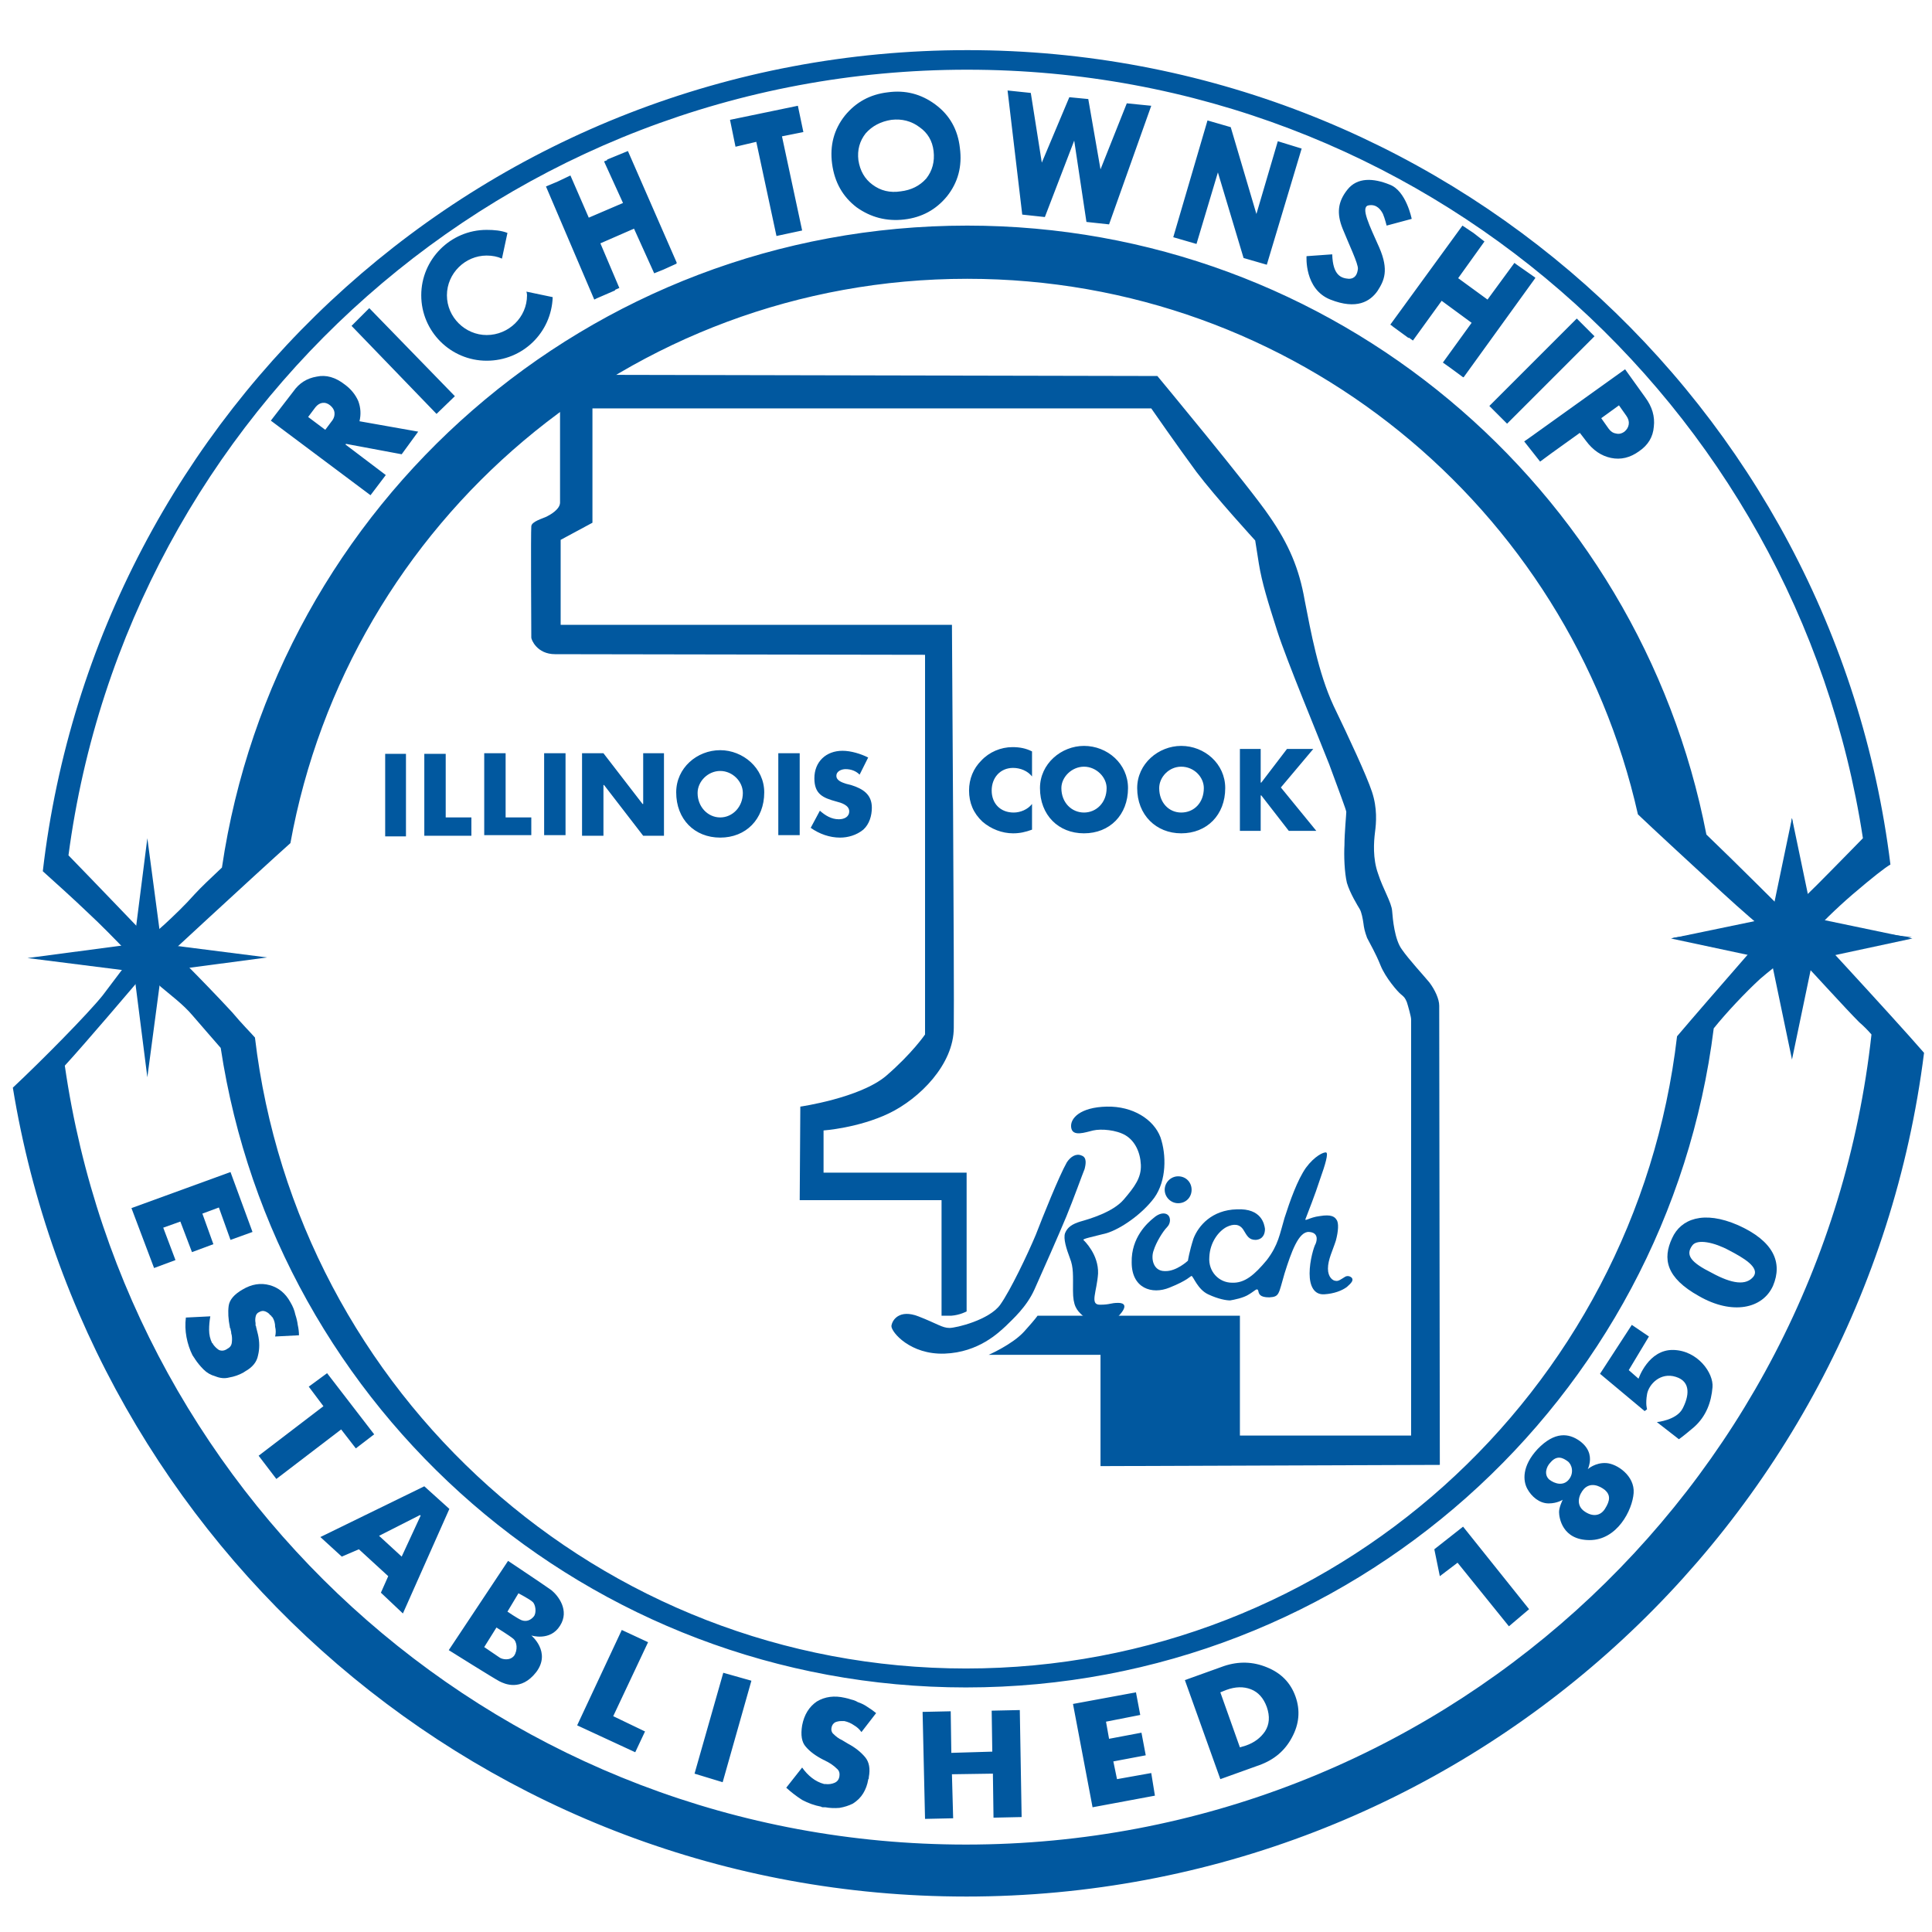
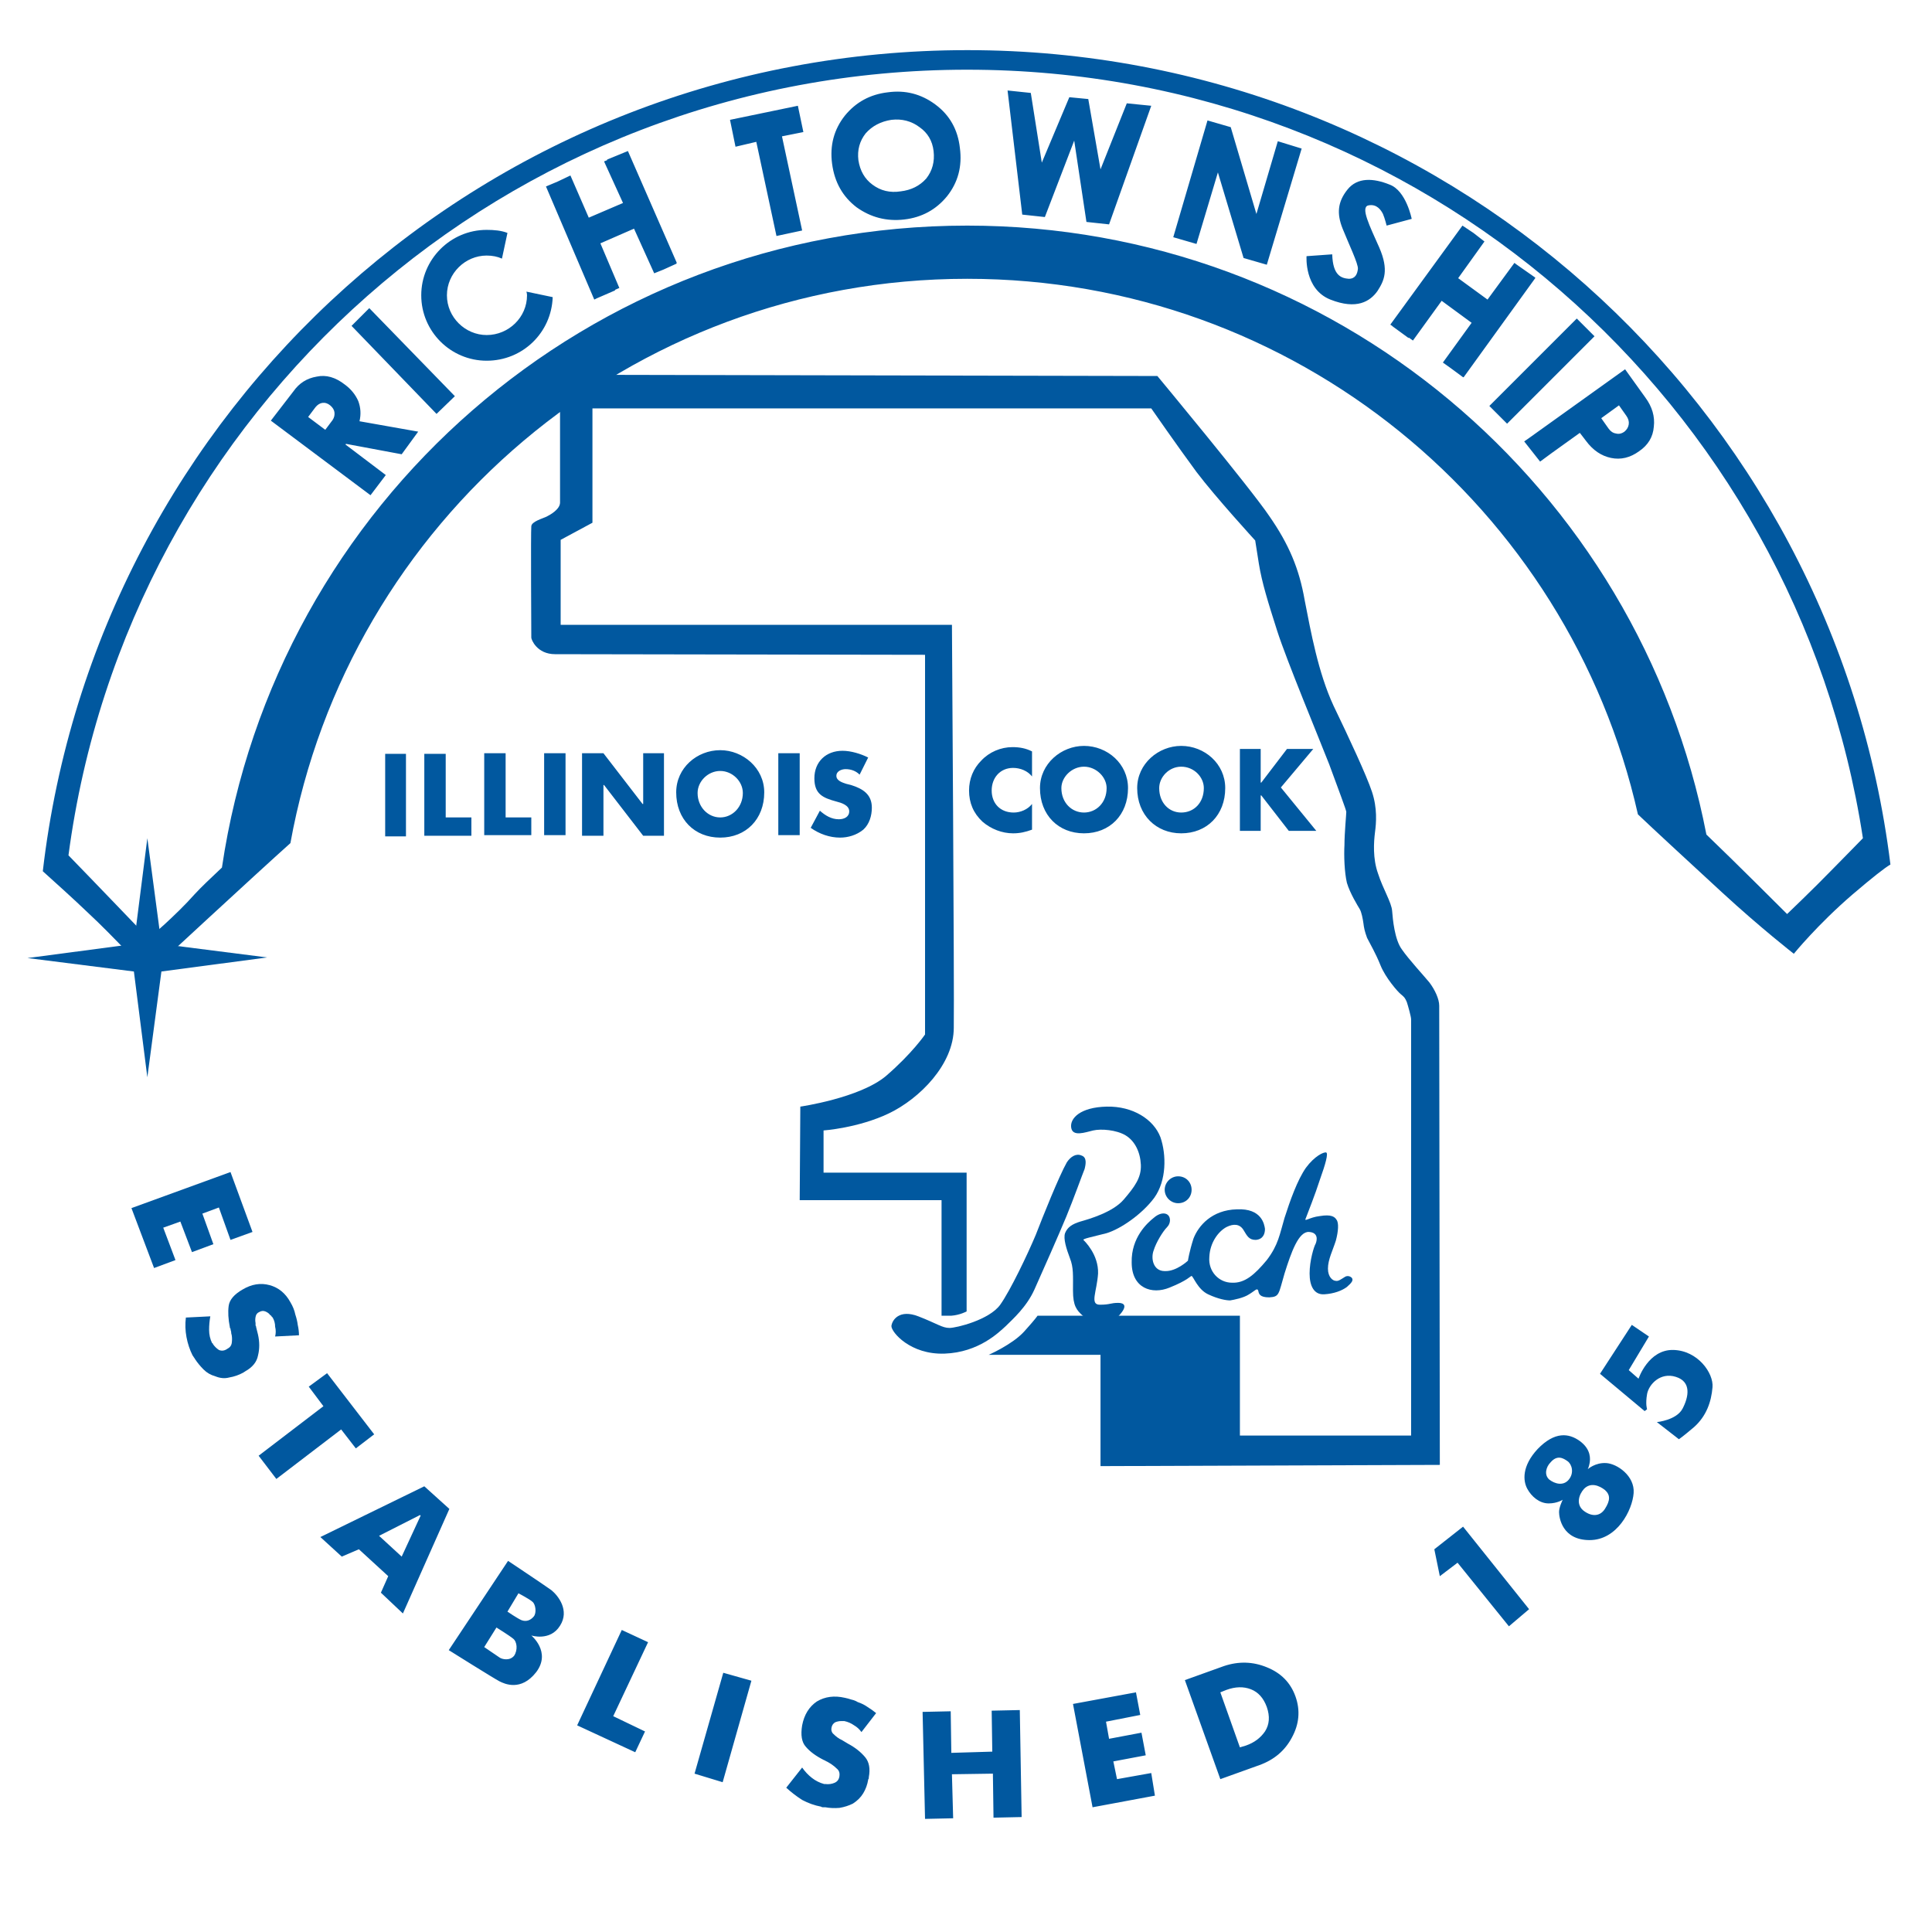
<svg xmlns="http://www.w3.org/2000/svg" version="1.2" viewBox="0 0 316 316" width="300" height="300">
  <title>Seal of Rich Township, Illinois-svg</title>
  <style>
		.s0 { fill: #01589f } 
	</style>
  <g>
    <path class="s0" d="m239.3 249.7l10.8 13.5-3.3 2.8-8.4-10.4-2.9 2.2-0.9-4.4z" />
    <path class="s0" d="m266.9 216.7l2.8 1.9-3.3 5.5 1.6 1.4c0 0 1.6-4.8 5.7-4.7 4 0.1 6.6 3.8 6.4 6.1-0.2 2.4-1 4.7-3 6.5-2 1.7-2.5 2-2.5 2l-3.6-2.8c0 0 3.2-0.3 4.2-2.2 1-1.9 1.5-4.4-1.1-5.2-2.5-0.8-4.4 1.2-4.7 2.8-0.3 1.7 0 2.5 0 2.5l-0.4 0.3-7.3-6.1z" />
    <path fill-rule="evenodd" class="s0" d="m251.5 237c2.8-2.9 5.1-2.6 6.9-1.3 1.9 1.4 1.7 3 1.6 3.6-0.1 0.6-0.3 1-0.3 1 0 0 1.2-1.1 3-1 1.8 0.1 4.7 2.1 4.5 4.9-0.2 2.8-2.7 7.7-7.2 7.7-4.5 0-5-3.7-5-4.6 0-0.8 0.6-2 0.6-2 0 0-0.9 0.6-2.3 0.6-1.5 0-2.8-1.1-3.5-2.4-0.7-1.3-0.9-3.7 1.7-6.5zm2.1 2.2c-0.7 0.7-1.1 2-0.2 2.8 0.9 0.7 2.3 1.1 3.2 0 0.9-1.1 0.5-2.5-0.2-3-0.7-0.5-1.7-1.1-2.8 0.2zm5.5 4.3c-0.9 1-1.3 2.5-0.2 3.5 1.2 1 2.7 1.2 3.6-0.2 0.9-1.4 0.9-2.3 0-3.1-0.9-0.7-2.3-1.3-3.4-0.2z" />
-     <path fill-rule="evenodd" class="s0" d="m273.5 202.5c1.4-3.1 5.1-4.6 10.8-2.1 5.8 2.6 7.3 6.1 5.7 9.9-1.7 3.8-6.7 4.8-12.1 1.7-5.4-3-6-6.1-4.4-9.5zm6.5 5.7c3.3 1.8 5.6 2.1 6.8 0.6 1.1-1.5-1.7-3.1-4-4.3-2.4-1.3-5.2-1.9-6-0.8-1.2 1.6-0.2 2.8 3.2 4.5z" />
    <path fill-rule="evenodd" class="s0" d="m63 123.3h3.4v13.5h-3.4zm9.9 10.4h4.2v3h-7.7v-13.4h3.5zm9.8 0h4.2v2.9h-7.7v-13.4h3.5zm6.3-10.5h3.5v13.4h-3.5zm6.2 0h3.5l6.4 8.3h0.1v-8.3h3.4v13.5h-3.4l-6.4-8.3h-0.1v8.3h-3.5zm29.8 6.4c0 4.4-3 7.4-7.2 7.4-4.2 0-7.2-3-7.2-7.4 0-4 3.4-6.9 7.2-6.9 3.7 0 7.2 2.9 7.2 6.9zm-10.9 0.1c0 2.3 1.7 4 3.7 4 2 0 3.7-1.7 3.7-4 0-1.9-1.7-3.6-3.7-3.6-2 0-3.7 1.7-3.7 3.6zm13.2-6.5h3.5v13.4h-3.5zm13.3 3.5c-0.6-0.6-1.4-0.9-2.3-0.9-0.6 0-1.5 0.3-1.5 1.1 0 0.8 1 1.1 1.6 1.3l0.8 0.2c1.9 0.6 3.4 1.5 3.4 3.7 0 1.3-0.4 2.7-1.4 3.6-1.1 0.9-2.5 1.3-3.8 1.3-1.7 0-3.4-0.6-4.8-1.6l1.5-2.8c0.9 0.8 1.9 1.4 3.1 1.4 0.9 0 1.7-0.4 1.7-1.3 0-1-1.3-1.4-2.1-1.6-2.2-0.6-3.6-1.2-3.6-3.8 0-2.7 1.9-4.5 4.6-4.5 1.4 0 3 0.5 4.2 1.1z" />
    <path fill-rule="evenodd" class="s0" d="m168.8 127c-0.7-0.9-1.9-1.4-3.1-1.4-2.1 0-3.5 1.6-3.5 3.7 0 2.1 1.4 3.6 3.6 3.6 1.1 0 2.3-0.5 3-1.4v4.2c-1.1 0.4-2 0.6-3.1 0.6-1.8 0-3.6-0.7-5-1.9-1.5-1.4-2.2-3.1-2.2-5.1 0-1.9 0.7-3.6 2-4.9 1.3-1.4 3.2-2.2 5.1-2.2 1.2 0 2.2 0.2 3.2 0.7zm15.7 1.9c0 4.4-3 7.4-7.2 7.4-4.2 0-7.2-3-7.2-7.4 0-4 3.5-6.9 7.2-6.9 3.8 0 7.2 2.9 7.2 6.9zm-10.9 0c0 2.4 1.7 4 3.7 4 2 0 3.7-1.6 3.7-4 0-1.8-1.7-3.5-3.7-3.5-2 0-3.7 1.7-3.7 3.5zm26.8 0c0 4.4-3 7.4-7.2 7.4-4.1 0-7.2-3-7.2-7.4 0-4 3.5-6.9 7.2-6.9 3.8 0 7.2 2.9 7.2 6.9zm-10.8 0c0 2.4 1.6 4 3.6 4 2.1 0 3.7-1.6 3.7-4 0-1.8-1.6-3.5-3.7-3.5-2 0-3.6 1.7-3.6 3.5zm20.9-6.4h4.3l-5.3 6.3 5.8 7.1h-4.5l-4.5-5.8h-0.1v5.8h-3.4v-13.4h3.4v5.5h0.1z" />
-     <path class="s0" d="m293.1 133.8l3.4 16.3 16.3 3.4-16.3 3.5-3.4 16.3-3.4-16.3-16.4-3.5 16.4-3.4 3.4-16.3 3.4 16.3" />
-     <path fill-rule="evenodd" class="s0" d="m158 310.2c-78.6 0-143.6-57.2-155.9-132.3 4.8-4.5 12.3-12.1 14.7-15.1q3.7-4.9 3.7-4.9c0 0 8.3-1.6 10.1 0 1.7 1.7 5.1 5.2 7.4 7.7 1.5 1.8 3 3.3 3.7 4.1 6.9 58.2 56.3 103.2 116.3 103.2 60.1 0 109.5-45.1 116.3-103.4 5-5.9 18.5-21.3 18.5-21.3 0 0 16.7 18 21.9 24-9.8 77.9-76.1 138-156.7 138zm0-34.2c-61.8 0-112.9-45.3-121.9-104.6-1.2-1.4-3.5-4-4.6-5.3-1.5-1.8-3.8-3.5-5.2-4.7-1.3-1.3-2.3-2.1-2.3-2.1l-1.6 1.4c0 0-8.4 9.9-11.8 13.6 10.4 72.1 72.3 127.4 147.4 127.4 76.8 0 139.9-57.9 148.1-132.5-0.6-0.7-1.3-1.4-2-2-2.2-2.2-7.9-8.5-8.8-9.4-0.9-1-2.4-1.6-2.4-1.6 0 0-2.2 1.5-5 3.9-2.4 2.2-5.6 5.6-7.6 8.1-7.6 60.8-59.4 107.8-122.3 107.8z" />
    <path fill-rule="evenodd" class="s0" d="m37.7 202.8l-1.9-5.3-2.7 1 1.8 5-3.5 1.3-1.9-5-2.8 1 2 5.3-3.5 1.3-3.7-9.8 16.2-5.9 3.6 9.8zm11.2 15.6q0 0 0 0zm-3.9 0.2q0.2-0.8 0-1.6 0-0.8-0.4-1.5-0.1-0.1-0.2-0.2 0-0.1-0.2-0.2-0.3-0.4-0.8-0.6-0.5-0.2-1 0.1-0.5 0.2-0.6 0.8-0.1 0.5 0 1 0 0.2 0 0.4 0.1 0.1 0.1 0.3l0.3 1.2q0.4 1.8 0 3.4-0.3 1.6-2.1 2.6-0.1 0.1-0.2 0.1 0 0.1-0.1 0.1-1.1 0.6-2.3 0.8-1.1 0.3-2.3-0.2-1.1-0.3-1.9-1.1-0.8-0.8-1.4-1.7-0.1-0.2-0.2-0.3-0.1-0.2-0.2-0.3-0.7-1.4-1-3-0.3-1.6-0.1-3.2l4-0.2q-0.2 1.1-0.2 2.2 0 1.2 0.5 2.2 0 0 0.1 0 0 0.1 0 0.1 0.4 0.6 1 1 0.7 0.3 1.4-0.2 0.6-0.3 0.7-0.9 0.1-0.7 0-1.3-0.1-0.3-0.1-0.6-0.1-0.3-0.1-0.5 0 0-0.1-0.1 0 0 0-0.1-0.4-2-0.2-3.5 0.2-1.5 2.3-2.7 2.2-1.3 4.4-0.7 2.2 0.6 3.4 2.8 0.3 0.5 0.5 1 0.2 0.5 0.3 1 0.3 0.9 0.4 1.7 0.2 0.9 0.2 1.7zm10.8 15.2l-10.6 8.1-2.9-3.8 10.6-8.1-2.4-3.2 3-2.2 7.7 10-3 2.3zm7.7 24l-4.8-4.4-2.8 1.2-3.5-3.2 17-8.3 4.1 3.7-7.6 17.1-3.6-3.4zm2.2-3.2l3.1-6.7-0.1-0.1-6.7 3.4zm40.3 14l-5.7 12.1 5.2 2.5-1.6 3.4-9.5-4.4 7.3-15.6zm16.9 6.3l-4.7 16.6-4.6-1.4 4.7-16.5zm20.4 5.3q0 0 0 0zm-2.4 3.1q-0.5-0.7-1.2-1.1-0.7-0.5-1.6-0.7-0.1 0-0.2 0-0.2 0-0.3 0-0.5 0-1 0.2-0.5 0.3-0.6 0.9-0.1 0.5 0.2 0.9 0.4 0.4 0.8 0.7 0.2 0.1 0.3 0.2 0.2 0.1 0.4 0.2l1 0.6q1.7 0.9 2.8 2.2 1 1.2 0.6 3.3 0 0.1 0 0.2-0.1 0.1-0.1 0.2-0.2 1.2-0.8 2.2-0.6 1-1.7 1.7-1 0.5-2.2 0.7-1.2 0.1-2.3-0.1-0.2 0-0.4 0-0.2 0-0.3-0.1-1.6-0.3-3.1-1.1-1.4-0.9-2.6-2l2.6-3.3q0.7 1 1.6 1.7 0.9 0.7 2 1 0.1 0 0.1 0 0.1 0 0.1 0 0.8 0.1 1.5-0.2 0.7-0.3 0.8-1.1 0.1-0.7-0.3-1.1-0.5-0.5-1.1-0.9-0.2-0.1-0.5-0.3-0.2-0.1-0.4-0.2-0.1-0.1-0.2-0.1 0 0 0 0-2-1-3-2.2-1-1.1-0.6-3.5 0.5-2.6 2.4-3.9 2-1.2 4.6-0.6 0.5 0.1 1.1 0.3 0.5 0.1 1 0.4 0.9 0.3 1.6 0.8 0.8 0.5 1.4 1zm14.7 3.4l6.7-0.2-0.1-6.7 4.6-0.1 0.3 17.5-4.6 0.1-0.1-7.2-6.7 0.1 0.2 7.2-4.6 0.1-0.4-17.5 4.6-0.1zm30.9-6.2l-5.6 1.1 0.5 2.8 5.3-1 0.7 3.7-5.3 1 0.6 2.9 5.6-1 0.6 3.7-10.2 1.9-3.2-16.9 10.3-1.9zm13.1 10.5l-5.8-16.2 6.4-2.3q3.6-1.2 7 0.2 3.5 1.4 4.7 4.8 1.2 3.4-0.6 6.7-1.7 3.2-5.3 4.5zm0-14.2l3.2 9 1-0.3q2-0.7 3.1-2.3 1.1-1.7 0.3-4-0.8-2.2-2.6-2.9-1.8-0.7-4 0.1zm-126.2-6.9l9.7-14.6c0 0 6 4 7.1 4.8 1.1 0.9 3 3.3 1.4 5.8-1.6 2.6-4.7 1.6-4.7 1.6 0 0 3.3 2.7 0.8 6-2.5 3.2-5.2 1.9-6 1.5-0.8-0.4-8.3-5.1-8.3-5.1zm7.8-3.7l-2 3.2c0 0 2.2 1.5 2.5 1.7 0.4 0.3 1.7 0.6 2.4-0.3 0.6-0.9 0.5-2.3-0.2-2.8-0.6-0.5-2.7-1.8-2.7-1.8zm1.8-2.6c0 0 1.6 1.1 2.3 1.4 0.8 0.3 1.5 0 2-0.6 0.5-0.6 0.3-2-0.2-2.4-0.4-0.4-2.3-1.4-2.3-1.4z" />
    <path fill-rule="evenodd" class="s0" d="m158.2 8.2c77.7 0 141.7 58 151 133.2-1 0.6-2.8 2-6.2 4.9-5.7 4.9-9.6 9.7-9.6 9.7 0 0-5.4-4.2-11.7-10-5.1-4.7-11.5-10.6-13.8-12.8-11.3-50.2-56.1-87.6-109.7-87.6-55.3 0-101.2 39.8-110.7 92.3-5.7 5.1-23.3 21.4-23.3 21.4 0 0-5.8-6.3-9.8-10-2.4-2.3-5.4-5-7.4-6.8 8.8-75.7 73-134.3 151.2-134.3zm0 3.2c-75.3 0-137.4 55.9-147 128.5 3.8 3.9 13.1 13.6 13.1 13.6 0 0 4.5-3.8 7.5-7.2 1.1-1.2 2.8-2.8 4.5-4.4 8.8-59.5 59.9-105 121.9-105 60 0 109.9 42.8 120.9 99.6 4.4 4.2 13.2 13 13.2 13 0 0 4.4-4.2 7.4-7.3 2-2 3.9-4 5-5.1-10.9-71.2-72.2-125.7-146.5-125.7z" />
    <path fill-rule="evenodd" class="s0" d="m63.1 77.7l-2.5 3.3-16.3-12.2 3.7-4.8q1.4-2 3.8-2.4 2.3-0.5 4.6 1.3 1.5 1.1 2.2 2.7 0.6 1.6 0.2 3.3l9.6 1.7-2.7 3.7-9.1-1.7-0.1 0.1zm-11.5-11.1l-1.2 1.6 2.8 2.1 1.2-1.6q0.4-0.6 0.3-1.3-0.1-0.6-0.7-1.1-0.6-0.5-1.3-0.4-0.6 0.1-1.1 0.7zm22.8-1.8l-3 2.9-13.9-14.4 2.9-2.9zm26.2-17.3l-3 1.3-0.4 0.2-7.9-18.5 1.9-0.8 2.1-1 3 6.9 5.6-2.4-3.1-6.8 0.5-0.2v-0.1l3.4-1.4 8 18.3h-0.1l0.1 0.1-2.2 1-1.5 0.6-3.3-7.3-5.5 2.4 3.1 7.3-0.7 0.3zm37.6-28.6q2.7-3.3 7-3.8 4.3-0.6 7.8 2 3.5 2.6 4 7.1 0.6 4.5-2.1 7.9-2.7 3.3-7 3.8-4.3 0.5-7.8-2-3.4-2.6-4-7.1-0.6-4.5 2.1-7.9zm4.5 11.3q2 1.5 4.6 1.1 2.6-0.3 4.2-2.1 1.5-1.9 1.2-4.5-0.3-2.5-2.3-3.9-2-1.5-4.6-1.2-2.6 0.4-4.2 2.2-1.5 1.9-1.2 4.4 0.4 2.6 2.3 4zm32.2-14.3l3.1 0.3 2 11.5 4.3-10.8 4 0.4-6.9 19.4-3.7-0.4-2-13.3-4.8 12.5-3.7-0.4-2.4-20.3 3.8 0.4 1.8 11.4zm20.8 24l-3.8-1.1 5.6-19.1 3.8 1.1 4.2 14.2 3.5-11.9 3.9 1.2-5.7 19-3.8-1.1-4.2-14zm50.8 29.4l-2.9-2.9 14.3-14.3 2.9 2.9zm19.3-8.9l3.3 4.6q1.7 2.3 1.4 4.8-0.2 2.5-2.4 4-2.2 1.6-4.6 1.1-2.4-0.5-4.1-2.8l-1-1.3-4.6 3.3-1.9 1.4-2.6-3.3 1-0.7zm0.2 7.6l-1.2-1.7-2.9 2.1 1.2 1.7q0.5 0.7 1.2 0.8 0.7 0.2 1.4-0.3 0.6-0.5 0.7-1.2 0.1-0.7-0.4-1.4zm-35.6-12.7l-2.6-1.9-0.1-0.1-0.3-0.2 11.8-16.2 1.8 1.2 1.8 1.4-4.3 6 4.8 3.5 4.4-6 0.4 0.3 3 2.1v0.1l-11.7 16.2h-0.1l-1.9-1.4-1.4-1 4.7-6.5-4.9-3.6-4.7 6.5-0.7-0.5zm-9.8-9.7c1.1 0 1.4-0.8 1.5-1.6 0.1-0.8-1.5-4.1-2.5-6.6-1-2.5-0.8-4.4 0.8-6.4 1.6-2 4.2-1.9 6.9-0.8 2.7 1 3.6 5.6 3.6 5.6l-4.1 1.1c0 0-0.3-1.2-0.6-1.9-0.3-0.6-1-1.7-2.4-1.4-1.3 0.3 0.2 3.3 1.8 6.9 1.6 3.7 0.8 5.4-0.3 7.1-1.2 1.7-3.4 3.1-7.7 1.4-4.3-1.7-3.9-7.1-3.9-7.1l4.2-0.3c0.1 3.5 1.5 3.9 2.7 4zm-141 13.4c-5.9 0-10.7-4.8-10.7-10.7 0-5.9 4.8-10.7 10.7-10.7 1.2 0 2.4 0.1 3.4 0.5l-0.9 4.2q-1.1-0.5-2.5-0.5c-3.5 0-6.5 2.9-6.5 6.5 0 3.6 3 6.5 6.5 6.5 3.6 0 6.6-2.9 6.6-6.5q0-0.3-0.1-0.6l4.3 0.9c-0.2 5.8-4.9 10.4-10.8 10.4zm48.3-36.7l3.3 15.4-4.2 0.9-3.3-15.4-3.4 0.8-0.9-4.4 11.1-2.3 0.9 4.3z" />
-     <path class="s0" d="m293.1 133.8l2.3 17.3 17.3 2.2-17.3 2.3-2.3 17.3-2.3-17.3-17.3-2.2 17.3-2.3 2.3-17.3 2.3 17.3" />
    <path class="s0" d="m24.1 137.1l2.3 17.3 17.3 2.2-17.3 2.3-2.3 17.3-2.2-17.3-17.4-2.2 17.4-2.3 2.2-17.3 2.3 17.3" />
    <path class="s0" d="m190.9 200.7c-0.7 0.7-1.8 2.5-2.2 3.8-0.5 1.3-0.1 3.4 1.8 3.4 1.9 0.1 3.8-1.7 3.8-1.7 0 0 0.2-1.4 0.9-3.6 0.8-2.1 3-4.7 7.1-4.8 4.1-0.2 4.5 2.5 4.6 3.2 0 0.8-0.3 1.7-1.5 1.8-1.1 0-1.4-0.6-2-1.6-0.6-1-1.6-1.1-2.8-0.5-1.3 0.7-2.7 2.5-2.8 4.9-0.2 2.4 1.6 4.2 3.7 4.2 2.1 0.1 3.7-1.3 5.7-3.7 1.9-2.5 2.1-4.2 2.9-6.9 0.9-2.8 2.1-6.2 3.5-8.2 1.4-1.9 2.9-2.6 3.3-2.5 0.4 0.1-0.1 1.9-1 4.4-0.8 2.5-2 5.5-2.3 6.3-0.4 0.8 0.5-0.1 2.3-0.3 1.8-0.3 2.4 0.1 2.7 0.6 0.4 0.5 0.3 1.9-0.1 3.4-0.5 1.6-1.3 3.1-1.3 4.6 0 1.4 0.8 2 1.3 2 0.4 0.1 0.9-0.3 1.4-0.6 0.4-0.3 0.9-0.2 1.2 0.1 0.3 0.4 0 0.8-0.8 1.5-0.8 0.6-2.1 1.1-3.7 1.2-1.7 0.1-2.4-1.4-2.4-3.4 0-2.1 0.7-4.4 1-4.9 0.2-0.5 0.5-1.8-1.1-1.9-1.7-0.1-2.9 3.3-4 6.8-1 3.4-0.8 3.8-2.5 3.9-1.6 0-1.7-0.6-1.8-1.1-0.2-0.5-0.5 0-1.5 0.6-0.9 0.6-2.5 0.9-3.1 1-0.6 0-1.9-0.2-3.6-1-1.7-0.8-2.4-2.9-2.7-3-0.2 0-0.6 0.7-3.6 1.9-2.9 1.2-6.2 0.1-6.2-4.1-0.1-4.1 2.6-6.5 3.6-7.3 0.9-0.8 1.8-0.9 2.3-0.5 0.5 0.4 0.5 1.4-0.1 2z" />
    <path class="s0" d="m192.7 196.8c-1.2 0-2.2-1-2.2-2.2 0-1.2 1-2.2 2.2-2.2 1.3 0 2.2 1 2.2 2.2 0 1.2-0.9 2.2-2.2 2.2z" />
    <path class="s0" d="m182.9 213.1c1 0 1.6 0.5 0.1 2.1-1.4 1.5-4.9 0.9-5.9 0-1-0.9-1.6-1.6-1.6-4.1 0-2.5 0.1-3.8-0.5-5.3-0.6-1.6-1.1-3.2-0.8-4.1 0.4-1 1.2-1.5 2.5-1.9 1.4-0.4 5.3-1.5 7.1-3.6 1.8-2.1 2.9-3.6 2.8-5.7-0.1-2.1-1-3.9-2.5-4.8-1.5-0.9-4-1.1-5.3-0.8-1.3 0.3-3.4 1.1-3.6-0.5-0.2-1.5 1.5-3.3 5.8-3.4 4.3-0.1 7.7 2.1 8.8 5 1 2.9 1 7.1-1 9.9-2 2.7-5.5 5.1-7.8 5.8-2.3 0.6-3.9 0.9-3.8 1.1 0.2 0.2 2.5 2.4 2.4 5.5-0.2 3-1.4 5.1 0.3 5.1 1.7 0 1.7-0.3 3-0.3z" />
    <path class="s0" d="m174.5 190.1c0.6-0.9 1.5-1.5 2.4-1.1 0.9 0.3 0.7 1.4 0.5 2.2-0.3 0.7-1.8 4.9-3 7.8-1.2 2.9-3.9 9-5.2 11.9-1.3 2.9-3.6 4.9-4.7 6-1.1 1-4.4 4.3-10 4.5-5.6 0.2-8.7-3.5-8.7-4.5 0.1-1 1.3-2.8 4.4-1.6 3.1 1.2 3.9 1.9 5.1 1.9 1.1 0 6.5-1.3 8.3-3.8 1.7-2.4 4.5-8.3 5.8-11.4 1.2-3.1 3.8-9.6 5.1-11.9z" />
    <path class="s0" d="m189.3 61.5c0 0 15.2 18.3 18.3 22.9 3.2 4.6 4.9 8.6 5.8 13.8 1 5.1 2.2 11.8 4.7 17.2 2.6 5.4 5.4 11.4 6.3 14.1 0.9 2.7 0.7 5.1 0.5 6.6-0.2 1.6-0.4 4.3 0.5 6.8 0.8 2.5 2.2 4.7 2.3 6.1 0.1 1.3 0.4 4.7 1.6 6.3 1.1 1.6 3.6 4.3 4.5 5.4 0.9 1.2 1.6 2.7 1.6 3.8 0 1.1 0.1 75.1 0.1 75.1l-55.5 0.2v-18.2h-18.3c0 0 3.9-1.7 5.8-3.8 1.9-2.1 2.2-2.6 2.2-2.6h33.1v19.6h28c0 0 0-67.7 0-68.1 0-0.4-0.5-2.2-0.7-2.8-0.3-0.7-0.4-0.8-1-1.3-0.5-0.4-2.5-2.7-3.3-4.7-0.8-2-1.7-3.5-2.2-4.5-0.4-1.1-0.5-1.6-0.6-2.4-0.1-0.7-0.3-1.8-0.6-2.3-0.3-0.5-1.6-2.6-2.1-4.3-0.4-1.7-0.5-4.4-0.4-6.2 0-1.9 0.3-5 0.3-5.4 0-0.3-1.3-3.7-2.8-7.8-1.6-4.1-7-17.1-8.5-21.8-1.5-4.7-2.5-7.9-3-11-0.5-3.1-0.6-3.8-0.6-3.8 0 0-6.5-7.1-9.6-11.2-3.1-4.2-7.4-10.4-7.4-10.4h-91.4v18.7l-5.2 2.8v13.9h64c0 0 0.4 59.9 0.3 65.9 0 6-5.6 11.6-10.6 14-5 2.4-10.7 2.8-10.7 2.8v6.9h23.4v22.7c0 0-1.1 0.6-2.5 0.7-1.5 0-1.6 0-1.6 0v-18.9h-23.2l0.1-15.3c0 0 9.7-1.4 14-5 4.3-3.7 6.4-6.8 6.4-6.8v-62.1c0 0-57.5-0.1-60.5-0.1-3 0-3.9-2.4-3.9-2.7 0-0.3-0.1-17.4 0-18.2 0-0.8 1.9-1.3 2.5-1.6 0.6-0.3 2.2-1.2 2.2-2.3 0-1.2 0-20.9 0-20.9z" />
  </g>
</svg>